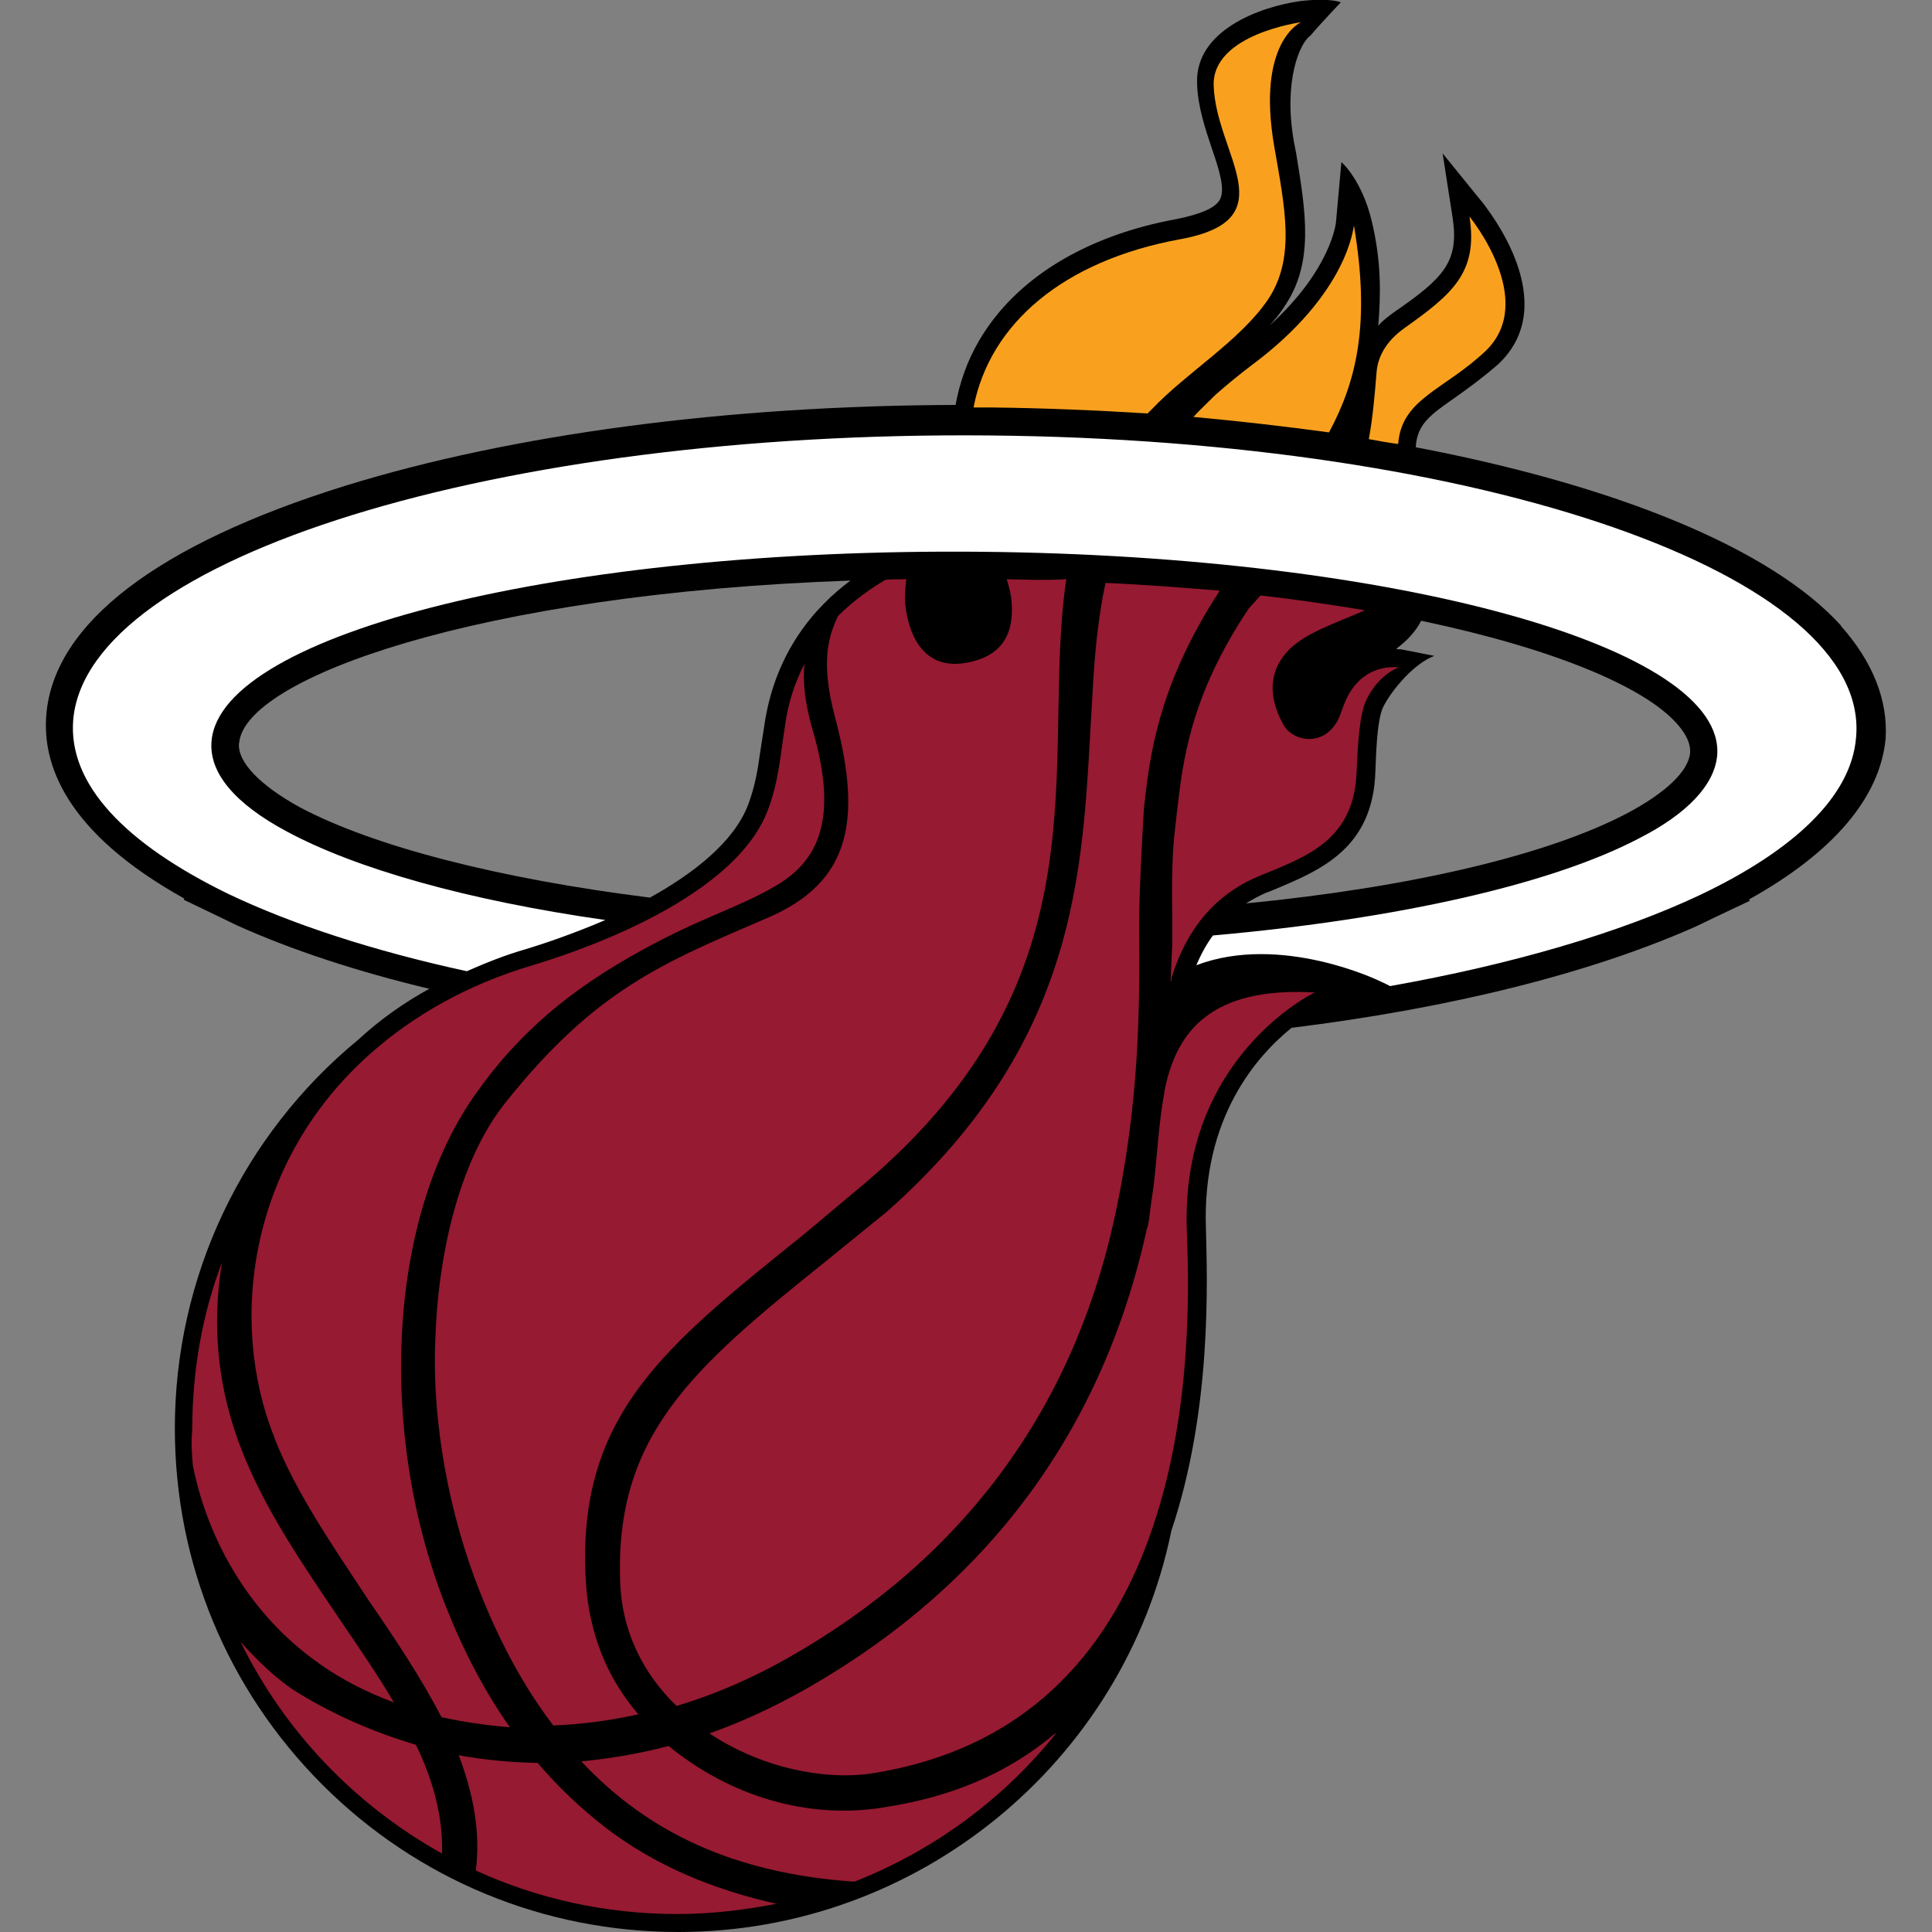
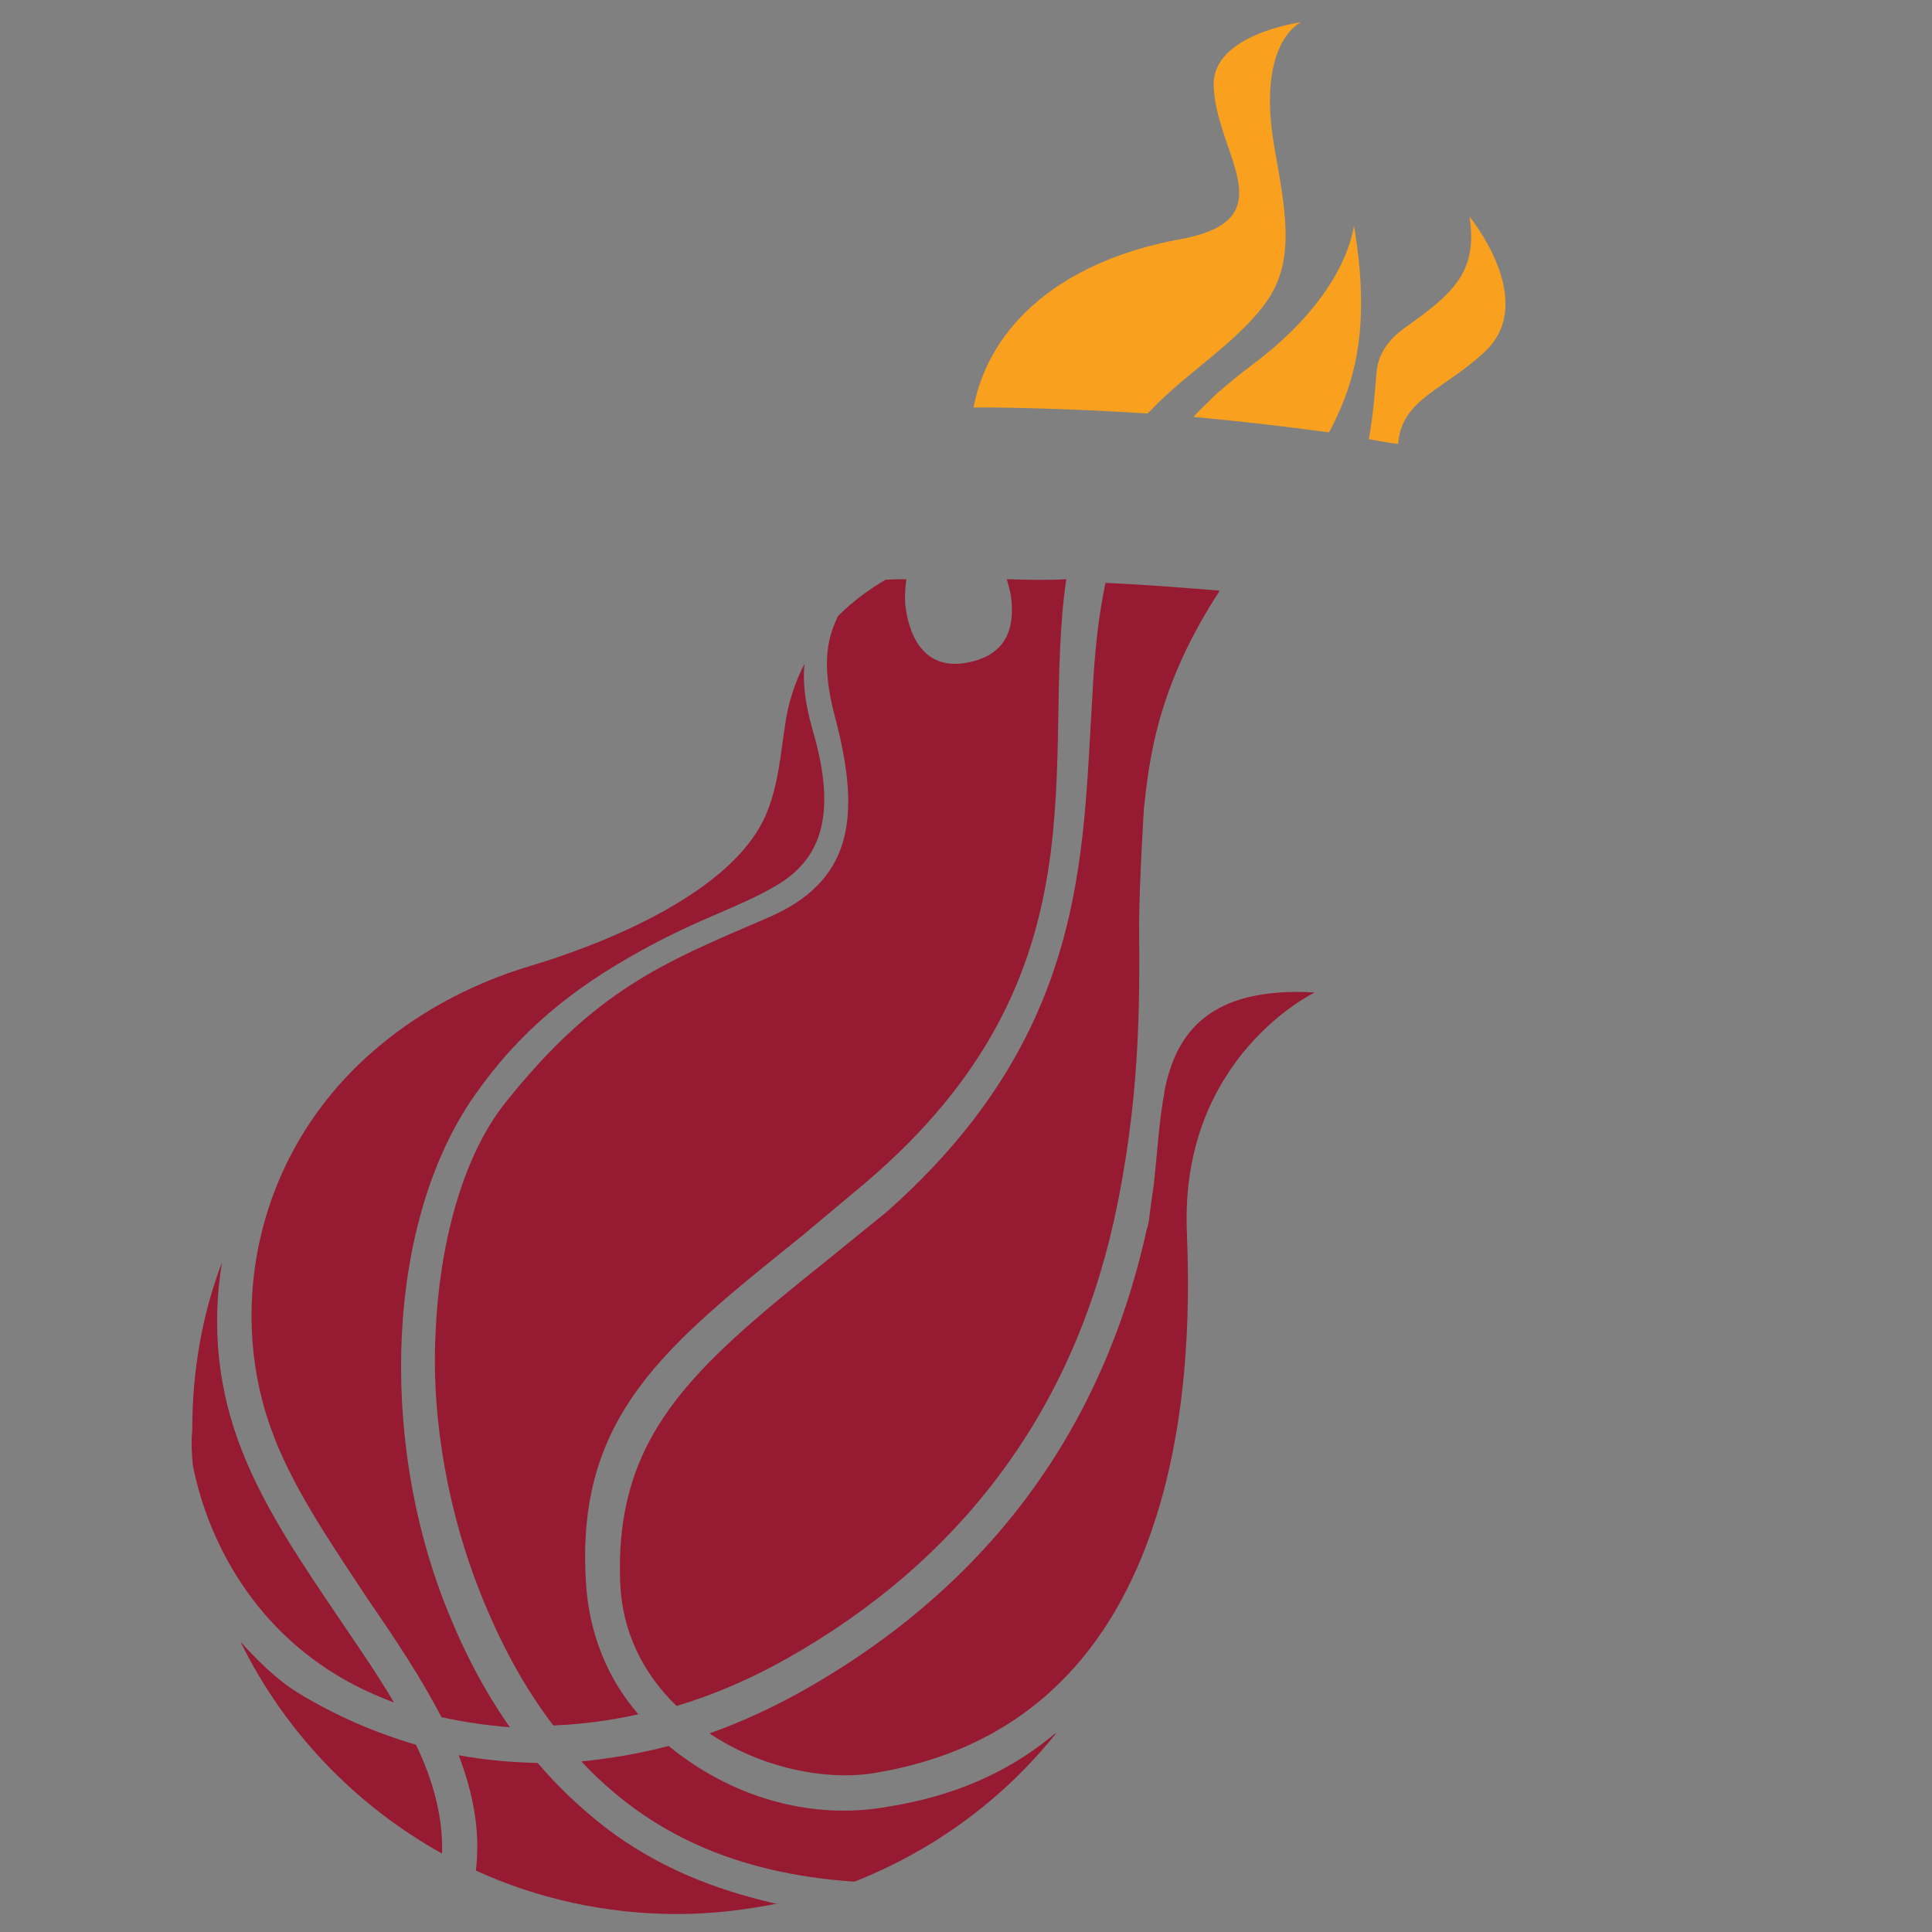
<svg xmlns="http://www.w3.org/2000/svg" id="Layer_27" data-name="Layer 27" viewBox="0 0 100 100">
  <rect x="0" y="0" width="100" height="100" fill="#808080" stroke="none" />
  <defs>
    <style>
      .cls-1 {
        fill: #961a31;
      }

      .cls-2 {
        fill: #fff;
      }

      .cls-3 {
        fill: #f9a11e;
      }
    </style>
  </defs>
  <g id="Layer_2-2" data-name="Layer 2">
-     <path d="M95.29,32.38c-3.63-4-11.66-7.26-22.01-9.23.06-1.2.77-1.69,2.06-2.59.65-.46,1.42-1.02,2.22-1.72,3.35-3.17-.58-8-.74-8.25l-2.15-2.65.52,3.35c.34,2.28-.49,3.11-3.02,4.86-.31.22-.62.46-.83.71.12-1.54.18-3.26-.34-5.42s-1.57-3.05-1.57-3.05l-.28,3.11s-.22,2.43-3.45,5.36c.28-.31.55-.62.77-.98,1.57-2.28,1.11-4.92.62-7.94l-.12-.62c-.55-3.14.31-5.11.86-5.48.55-.65,1.57-1.72,1.57-1.72,0,0-.55-.25-2.12-.06-2,.28-5.42,1.48-5.32,4.25.03,1.2.43,2.37.77,3.39.37,1.08.71,2.12.4,2.65-.25.43-1.02.74-2.19.98-4.74.86-8.37,3.08-10.25,6.28-.62,1.05-1.02,2.19-1.23,3.35-11.79.03-22.96,1.51-31.61,4.19-9.69,3.02-15.05,7.11-15.45,11.82-.22,2.49.89,6.06,7.14,9.54l-.03.06,1.79.86h0l.95.46h0c2.86,1.29,6.25,2.4,9.97,3.29-1.35.74-2.59,1.63-3.66,2.62-6.03,4.96-9.51,12.31-9.51,20.13,0,6.96,2.71,13.51,7.63,18.44,4.92,4.92,11.48,7.63,18.44,7.63,12.34,0,23.05-8.74,25.51-20.77,2.12-6.31,1.85-13.05,1.79-15.6-.22-5.79,2.65-8.99,4.43-10.43,8.25-1.02,15.51-2.83,20.96-5.26h0l.89-.43h0l1.88-.89-.06-.06c4.37-2.43,6.8-5.29,7.08-8.34.12-1.97-.65-3.94-2.31-5.82M86.8,37.46c.74.83.68,1.35.68,1.51-.09.95-1.26,2.06-3.23,3.11h0c-4.15,2.19-11.26,3.85-19.76,4.68.37-.22.77-.46,1.23-.62l.15-.06c2.43-1.02,5.2-2.12,5.32-6.16.03-.62.06-2.62.4-3.32.46-.92,1.63-2.28,2.65-2.65.03,0-1.72-.34-1.72-.34-.09,0-.18,0-.25-.03.58-.43,1.02-.92,1.29-1.45,6.89,1.45,11.54,3.42,13.23,5.32M12.38,38.45c.28-3.32,12.28-7.72,31.64-8.4-1.82,1.35-3.91,3.69-4.46,7.51l-.22,1.42c-.12.89-.28,1.79-.62,2.68-.74,1.94-2.86,3.57-5.08,4.8-7.82-.98-14.31-2.65-18.13-4.68h0c-2.06-1.14-3.23-2.34-3.14-3.32" />
    <path class="cls-1" d="M9.98,75.84c.68,3.45,2.65,7.54,6.56,10.28,1.17.83,2.46,1.48,3.85,2-.83-1.42-1.85-2.89-2.83-4.34-1.85-2.74-3.82-5.6-5.02-8.65-1.26-3.17-1.6-6.46-1.05-9.79-1.02,2.68-1.54,5.6-1.54,8.68-.06.58-.03,1.17.03,1.82" />
    <path class="cls-1" d="M14.2,74.42c1.14,2.89,3.05,5.63,4.83,8.34,1.42,2.06,2.77,4.09,3.82,6.12,1.14.25,2.34.43,3.54.52-1.26-1.79-2.34-3.82-3.26-6.12-3.6-8.99-3.08-20.13,1.42-26.56,2.31-3.32,5.08-5.57,8.68-7.54,3.05-1.69,4.99-2.19,6.96-3.35,2.12-1.26,3.26-3.39,1.85-8.12-.4-1.42-.49-2.49-.4-3.35-.49.95-.86,2.03-1.02,3.29h0c-.22,1.35-.31,2.83-.89,4.31-1.88,4.92-10.96,7.63-12.16,8-3.45,1.02-6.22,2.65-8.37,4.55-6.31,5.57-7.42,13.88-4.99,19.91" />
    <path class="cls-1" d="M52.11,29.98c.09.31.18.62.22.89.22,1.72-.28,3.11-2.4,3.45-2.19.34-2.92-1.54-3.08-3.08-.03-.55.03-.98.06-1.26-.37,0-.71,0-1.08.03-.68.4-1.6,1.02-2.46,1.88-.43.95-.95,2.22-.15,5.23,1.42,5.32.8,8.53-3.45,10.37-5.45,2.34-8.93,3.72-13.6,9.57-2.25,2.8-3.45,7.42-3.63,12.06-.22,4.52.74,9.36,2.31,13.3,1.05,2.65,2.31,4.96,3.79,6.89,1.45-.06,2.95-.25,4.4-.58-1.63-1.88-2.55-4.22-2.71-6.8-.55-8.65,4.09-12.25,11.23-18l3.2-2.68c12.77-10.83,9.05-21.85,10.43-31.27-.98.06-2.03.03-3.08,0" />
    <path class="cls-1" d="M57.22,30.17c-.4,1.88-.58,3.85-.68,5.88-.52,8.22-.25,17.48-10.65,26.68l-3.14,2.55c-6.96,5.57-10.93,9.05-10.65,16.62.09,2.49,1.14,4.68,2.92,6.4,1.94-.58,3.88-1.42,5.72-2.46,9.05-5.11,14.71-12.8,16.9-22.59,1.38-6.22,1.35-11.26,1.32-15.33,0-2.06.25-6.09.25-6.09.28-2.55.68-6.09,3.63-10.8.09-.15.22-.31.28-.46-1.88-.15-3.85-.31-5.91-.4" />
    <path class="cls-1" d="M60.27,56.54h0c-.28,1.48-.37,3.14-.55,4.77-.09.62-.18,1.23-.25,1.85-.03.18-.06.34-.12.49-2.28,10.37-8.19,18.4-17.67,23.79-1.63.92-3.29,1.69-4.96,2.28,2.77,1.85,6.03,2.4,8.28,2.09,8.53-1.29,12.68-6.83,14.68-12.8,2.06-6.09,1.85-12.62,1.75-15.3-.34-9.02,6.62-12.34,6.62-12.34-5.42-.31-7.2,2.06-7.79,5.17" />
    <path class="cls-1" d="M54.58,89.75c-3.48,2.92-7.23,3.54-8.96,3.82-3.35.52-7.32-.28-10.83-3.05-.06-.06-.12-.09-.18-.15-1.51.4-3.02.65-4.52.8,3.45,3.69,7.94,5.79,14.06,6.22h.09c4.12-1.63,7.72-4.28,10.46-7.72q-.06.06-.12.09" />
    <path class="cls-1" d="M22.88,95.94c.06-1.88-.46-3.79-1.35-5.63-2.09-.62-4.12-1.48-6.09-2.68-1.11-.68-2.12-1.69-2.99-2.65h0c2.28,4.65,5.94,8.46,10.43,10.96h0Z" />
    <path class="cls-1" d="M40.23,98.55c-3.42-.77-6.31-2-8.83-3.91-1.32-1.02-2.49-2.12-3.57-3.39-1.38-.03-2.74-.15-4.09-.4.74,1.94,1.14,3.91.89,5.97h0c3.17,1.45,6.71,2.25,10.43,2.25,1.82,0,3.54-.22,5.23-.55t-.06.03" />
-     <path class="cls-1" d="M69.44,36.79c-.58,1.94-2.52,1.72-3.05.65-.89-1.66-.55-2.95.37-3.85.92-.89,2.43-1.35,3.88-2h.03c-1.69-.28-3.48-.55-5.42-.77-.03.03-.06.06-.09.09-.18.22-.34.37-.52.58-3.05,4.55-3.42,7.94-3.72,10.53l-.09.8c-.18,1.38-.18,3.08-.15,5.08v.83c-.03.68-.06,1.38-.09,2.06h.03c.03-.28.03-.37.03-.22.86-2.71,2.43-4.4,4.68-5.29,2.4-.98,4.77-1.85,4.89-5.36.06-1.45.15-2.92.49-3.66.62-1.35,1.69-1.72,1.69-1.72-1.11-.09-2.37.4-2.95,2.25" />
    <path class="cls-3" d="M72.37,22.97c.18-2.34,2.37-2.77,4.52-4.8,2.74-2.62-.83-6.96-.83-6.96.46,2.92-.92,4.03-3.39,5.79-.77.55-1.35,1.32-1.42,2.28-.09,1.08-.18,2.25-.4,3.45.49.09.98.18,1.51.25" />
    <path class="cls-3" d="M64.79,18.9c-.65.49-1.29,1.02-1.85,1.51-.4.4-.8.77-1.17,1.17,2.4.22,4.74.49,7.02.8,1.42-2.65,2.15-5.6,1.29-10.71-.03.03-.25,3.48-5.29,7.23" />
    <path class="cls-3" d="M51.31,21.09c2.74.03,5.48.15,8.09.31.09-.09.18-.18.25-.25,1.79-1.88,4.52-3.51,5.97-5.63,1.45-2.15.89-4.74.34-7.91-.95-5.45,1.38-6.46,1.38-6.46,0,0-4.62.62-4.52,3.29.12,3.57,3.82,6.92-1.72,7.94-6.09,1.11-9.88,4.4-10.71,8.71h.92" />
-     <path class="cls-2" d="M51.28,22.54c-25.48-.25-46.75,6.31-47.49,14.71-.28,3.35,2.71,6.43,8.03,9.02,3.29,1.57,7.51,2.95,12.34,4,.98-.43,1.97-.83,3.05-1.14.83-.25,2.4-.77,4.12-1.51-7.14-1.02-12.9-2.65-16.5-4.59-2.65-1.42-4.03-3.02-3.88-4.68.49-5.6,18.34-10,39.86-9.79s38.56,4.96,38.07,10.56c-.15,1.51-1.54,2.99-4,4.25-4.49,2.37-12.43,4.19-22.1,5.05-.34.46-.62.98-.86,1.54,4.37-1.66,9.45.8,9.45.8,0,0,.34.15.58.28,6.4-1.14,11.91-2.77,16.03-4.71,4.86-2.31,7.85-5.11,8.09-8.16.77-8.4-19.33-15.39-44.81-15.63" />
  </g>
</svg>